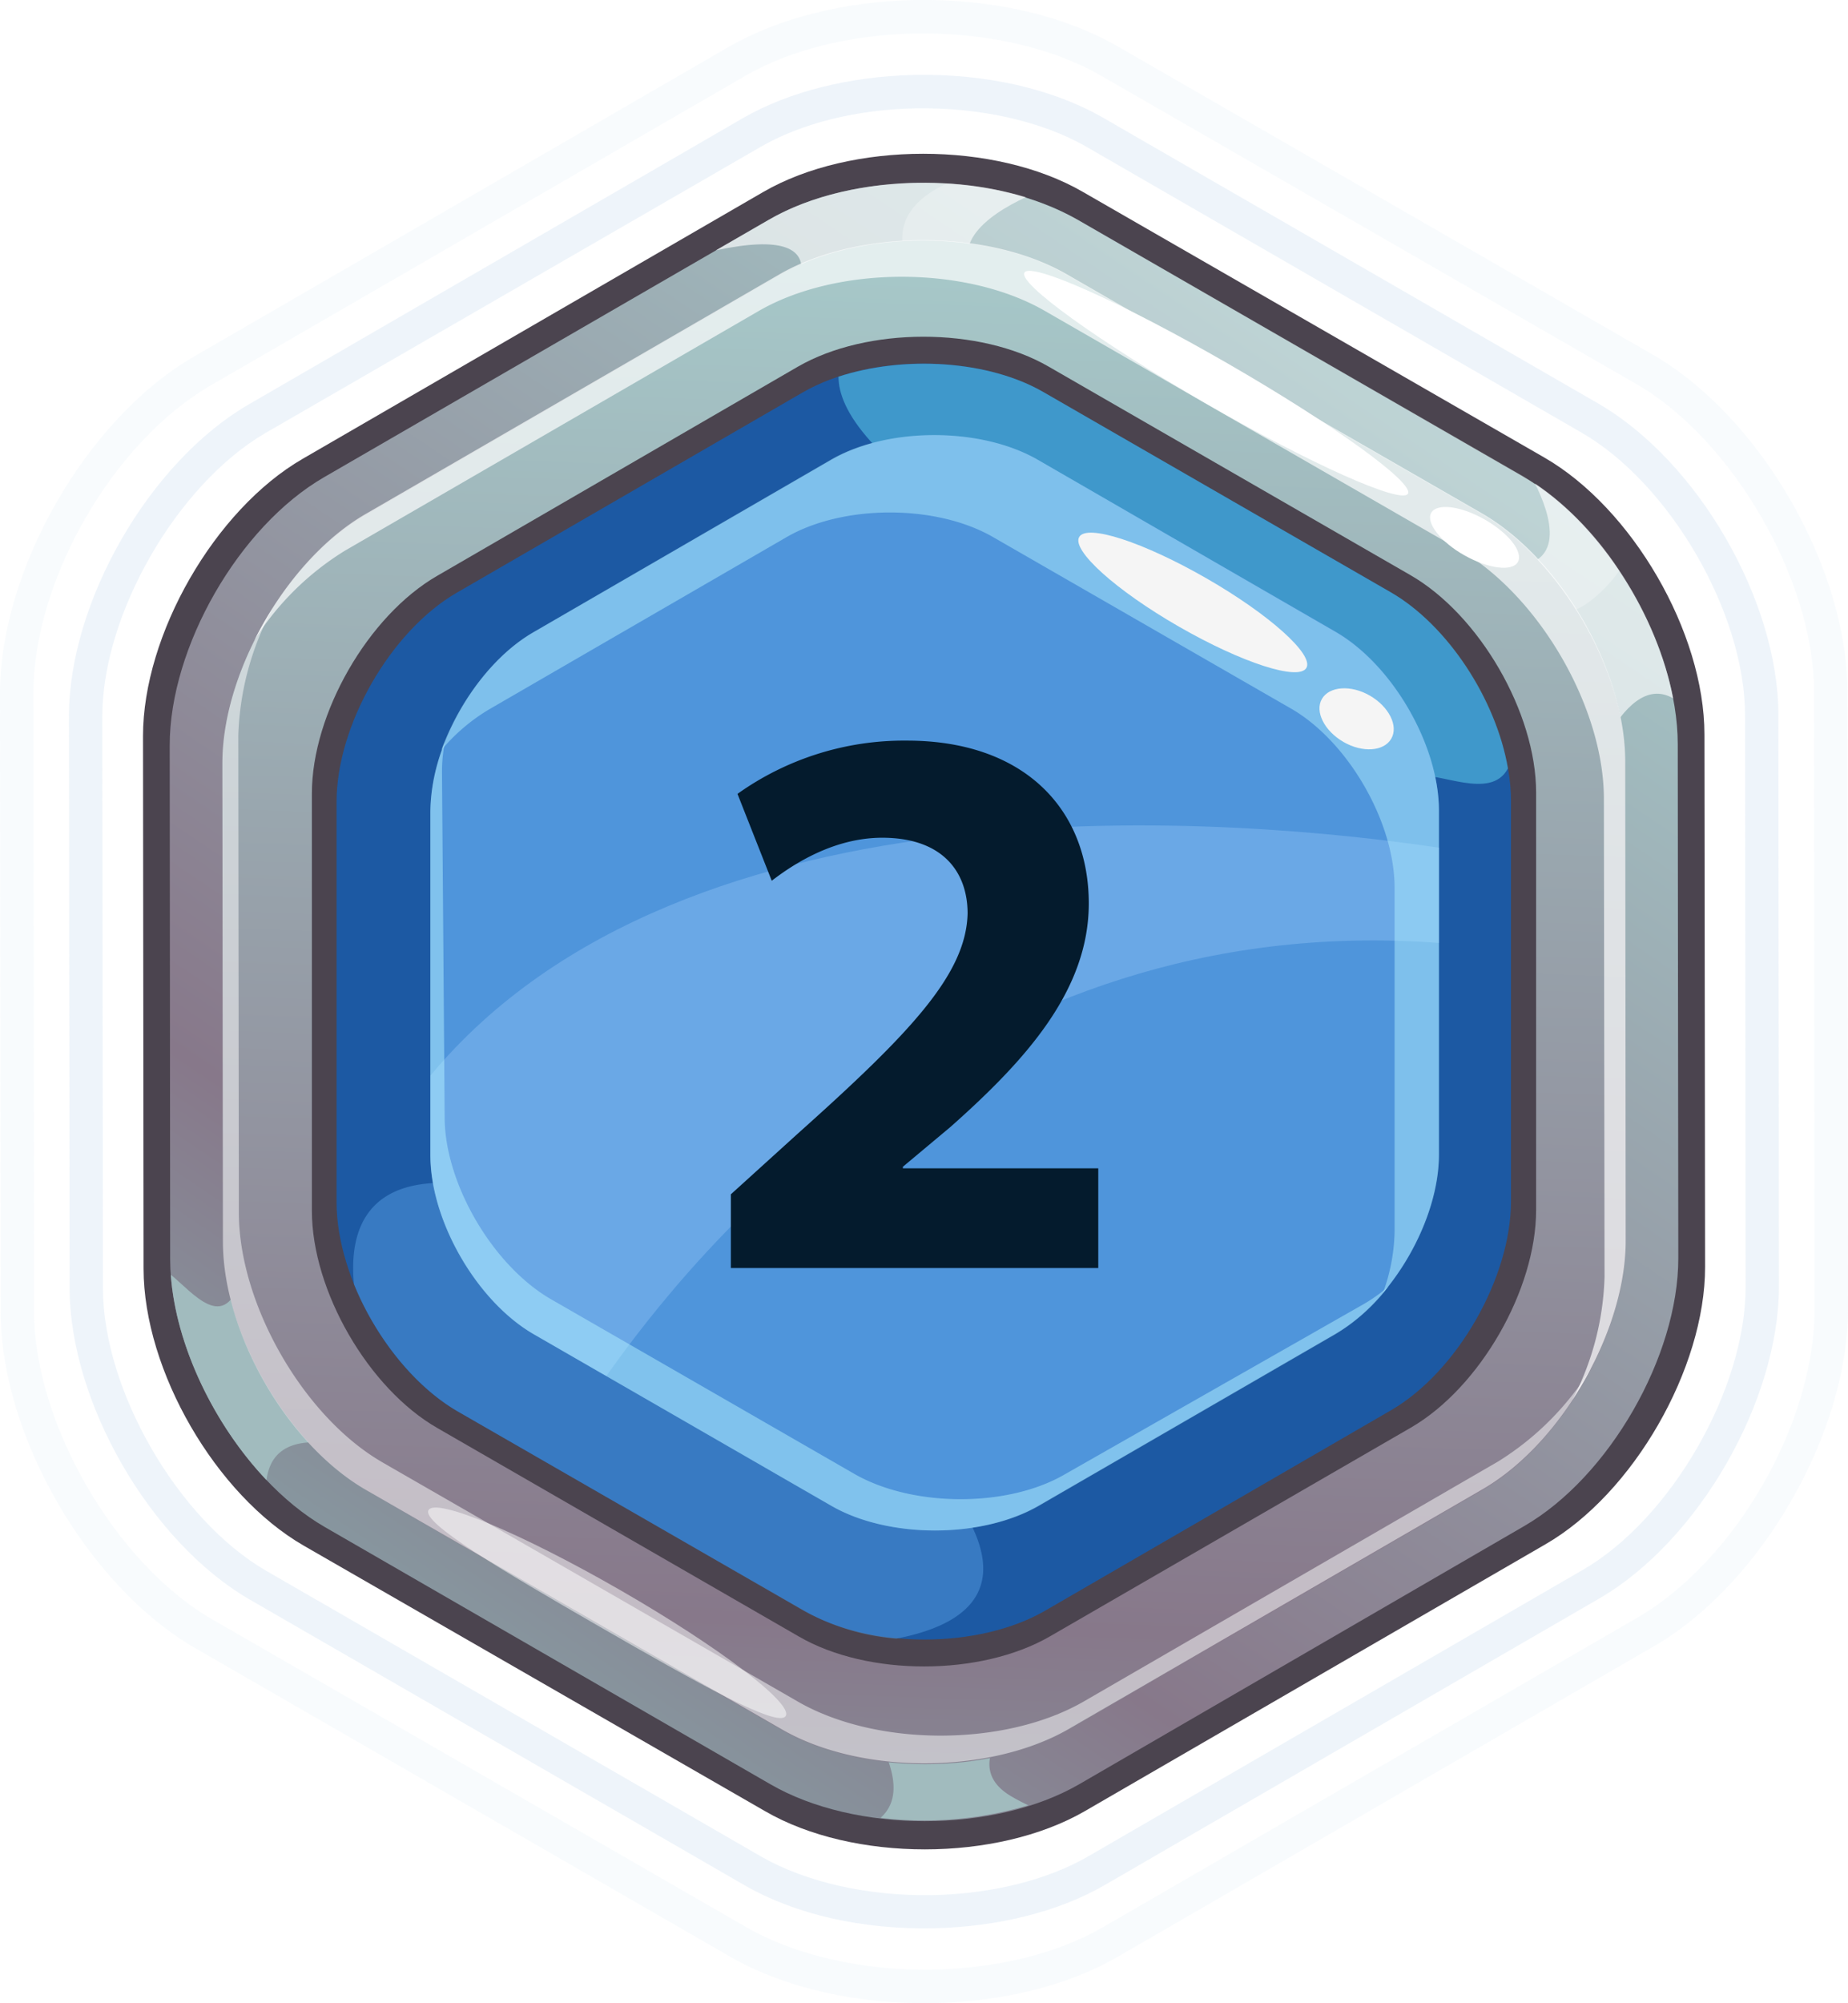
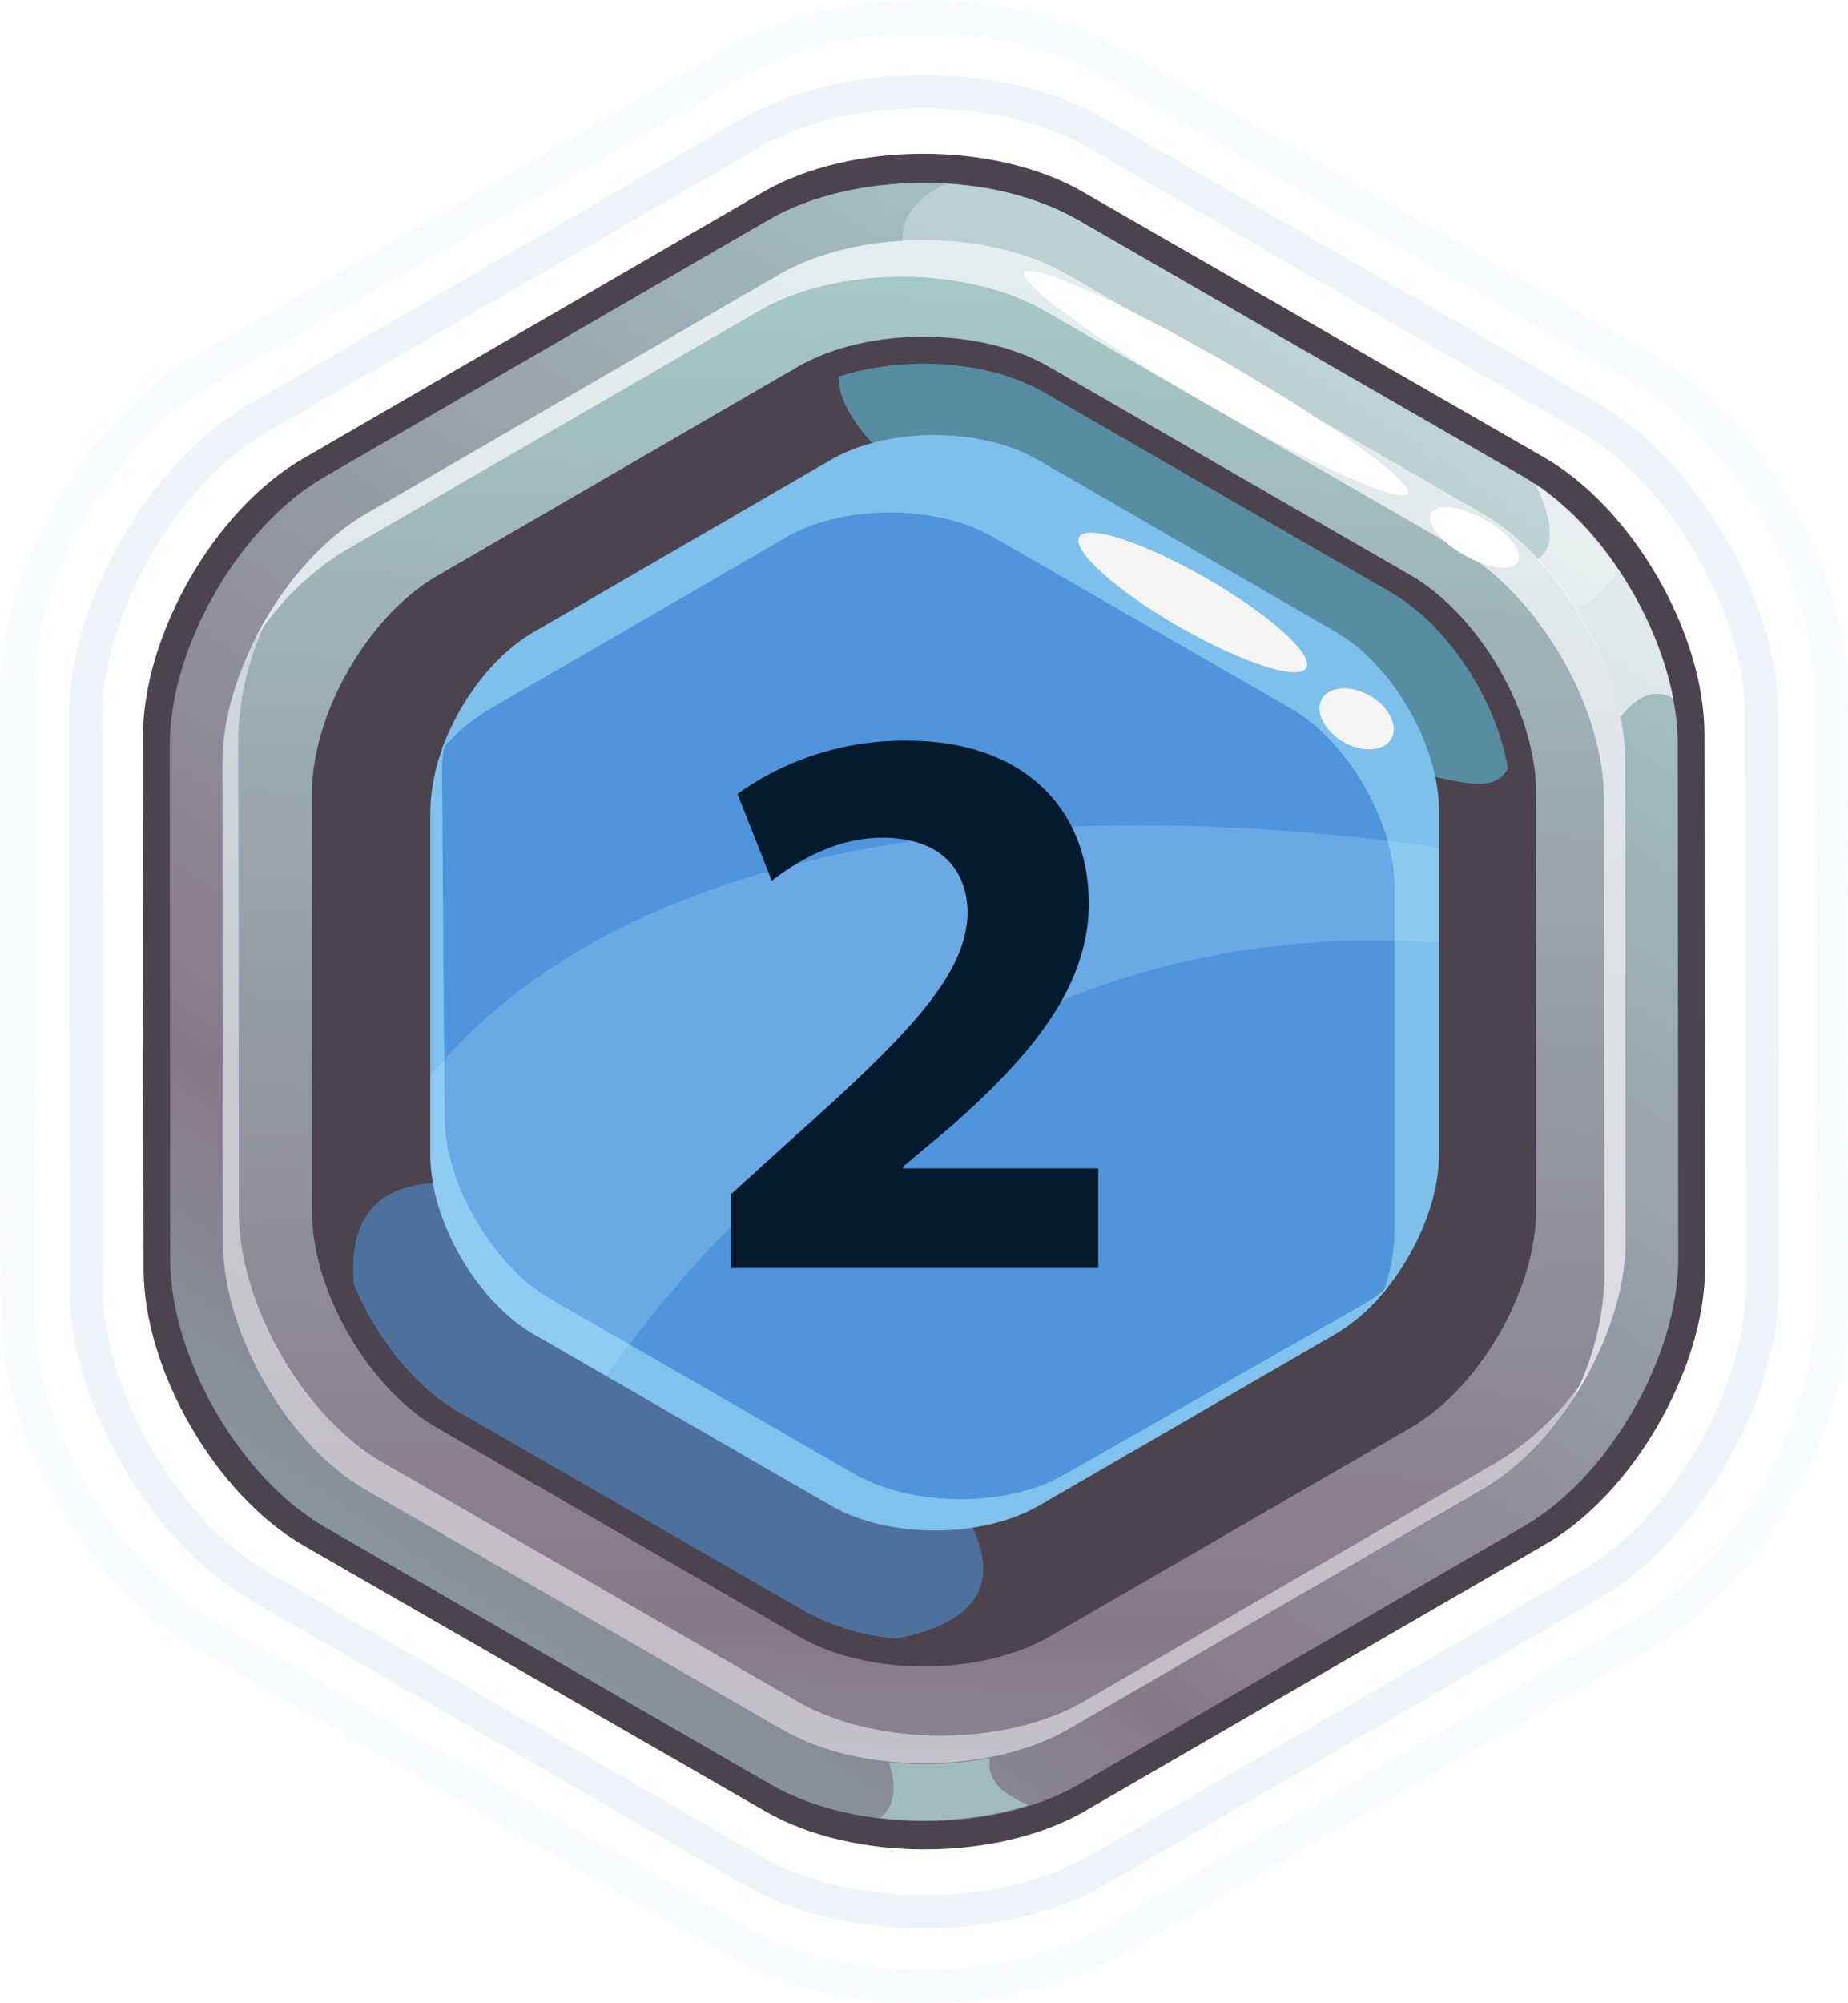
<svg xmlns="http://www.w3.org/2000/svg" xmlns:xlink="http://www.w3.org/1999/xlink" id="Шар_1" data-name="Шар 1" viewBox="0 0 200.69 217.41">
  <defs>
    <style>.cls-1{mask:url(#mask);}.cls-2,.cls-4{mix-blend-mode:multiply;}.cls-2{fill:url(#radial-gradient);}.cls-3{mask:url(#mask-2);}.cls-4{fill:url(#radial-gradient-2);}.cls-5{fill:#4b444f;}.cls-6,.cls-7{fill:#bcd6ed;}.cls-6{opacity:0.09;}.cls-7{opacity:0.25;}.cls-8{fill:url(#linear-gradient);}.cls-10,.cls-13,.cls-14,.cls-15,.cls-9{fill:#fff;}.cls-9{opacity:0.27;}.cls-10{opacity:0.64;}.cls-11{fill:#a1bbbe;}.cls-12{fill:url(#linear-gradient-2);}.cls-13,.cls-21,.cls-27{opacity:0.5;}.cls-14{opacity:0.69;}.cls-16{fill:#1c59a3;}.cls-17,.cls-19{fill:#4f95db;}.cls-17{opacity:0.55;}.cls-18{fill:#61d4f2;opacity:0.51;}.cls-20{fill:#a6d3ff;opacity:0.31;}.cls-21,.cls-22{fill:#b3f1ff;}.cls-22{opacity:0.47;}.cls-23{fill:#f5f5f5;}.cls-24{mask:url(#mask-3);}.cls-25,.cls-27{fill:#c0ddff;}.cls-25{opacity:0.93;}.cls-26{mask:url(#mask-4);}.cls-28{fill:#041b2d;}.cls-29{filter:url(#luminosity-noclip-2);}.cls-30{filter:url(#luminosity-noclip);}</style>
    <filter id="luminosity-noclip" x="55.91" y="-14298.56" width="109.52" height="32766" filterUnits="userSpaceOnUse" color-interpolation-filters="sRGB">
      <feFlood flood-color="#fff" result="bg" />
      <feBlend in="SourceGraphic" in2="bg" />
    </filter>
    <mask id="mask" x="55.91" y="-14298.56" width="109.52" height="32766" maskUnits="userSpaceOnUse">
      <g class="cls-30" />
    </mask>
    <radialGradient id="radial-gradient" cx="-1758.7" cy="6195.1" r="16.78" gradientTransform="matrix(1.2, -2.22, -3.03, -1.64, 21013.46, 6375.57)" gradientUnits="userSpaceOnUse">
      <stop offset="0.03" stop-color="#fff" />
      <stop offset="0.31" stop-color="#9e9e9e" />
      <stop offset="0.75" stop-color="#373737" />
      <stop offset="1" />
    </radialGradient>
    <filter id="luminosity-noclip-2" x="29.78" y="-14298.56" width="78.76" height="32766" filterUnits="userSpaceOnUse" color-interpolation-filters="sRGB">
      <feFlood flood-color="#fff" result="bg" />
      <feBlend in="SourceGraphic" in2="bg" />
    </filter>
    <mask id="mask-2" x="29.78" y="-14298.56" width="78.76" height="32766" maskUnits="userSpaceOnUse">
      <g class="cls-29" />
    </mask>
    <radialGradient id="radial-gradient-2" cx="5828.15" cy="6195.25" r="16.78" gradientTransform="matrix(0.34, -0.58, -2.32, -1.39, 12445.34, 12090.5)" xlink:href="#radial-gradient" />
    <linearGradient id="linear-gradient" x1="-3408.74" y1="-1119.04" x2="-3395.71" y2="-1304.76" gradientTransform="translate(2441.68 2859.58) rotate(29.94)" gradientUnits="userSpaceOnUse">
      <stop offset="0" stop-color="#87a1a6" />
      <stop offset="0.25" stop-color="#87788a" />
      <stop offset="1" stop-color="#a6c7c8" />
    </linearGradient>
    <linearGradient id="linear-gradient-2" x1="213.28" y1="294.02" x2="223.89" y2="99.47" gradientTransform="matrix(1, -0.02, 0.02, 1, -122.84, -64.66)" xlink:href="#linear-gradient" />
    <mask id="mask-3" x="55.91" y="40.93" width="109.52" height="92.69" maskUnits="userSpaceOnUse">
      <g class="cls-1">
        <path class="cls-2" d="M130.86,50.05c-28.1-15.24-59.92-10.93-71.07,9.63s2.57,49.58,30.69,64.83,59.92,10.93,71.07-9.63S159,65.3,130.86,50.05Z" />
      </g>
    </mask>
    <mask id="mask-4" x="29.78" y="120.53" width="78.76" height="50.38" maskUnits="userSpaceOnUse">
      <g class="cls-3">
        <path class="cls-4" d="M74.93,136c-21.51-12.83-41.53-18.91-44.72-13.58s11.67,20.08,33.17,32.93,41.53,18.92,44.73,13.58S96.44,148.89,74.93,136Z" />
      </g>
    </mask>
  </defs>
  <title>карта</title>
  <path class="cls-5" d="M33,167.76c-9.57-5.51-17.39-19-17.41-30.07l-.06-57.8c0-11,7.79-24.58,17.35-30.1l50-28.95c9.55-5.53,25.19-5.54,34.74,0L167.7,49.65c9.57,5.51,17.4,19,17.4,30.07l.07,57.79c0,11-7.8,24.6-17.35,30.1l-50,28.95c-9.56,5.53-25.19,5.55-34.75,0Z" />
  <path class="cls-6" d="M101.45,217.4c-8.33.16-16.18-1.63-22.09-5L21.2,178.87C9.57,172.17.08,155.8.07,142.37L0,75.25C0,61.82,9.43,45.43,21.05,38.71L79.15,5.08C84.51,2,91.65.17,99.23,0c8.33-.16,16.18,1.62,22.09,5l58.17,33.49c11.64,6.71,21.12,23.08,21.13,36.52l.07,67.11c0,13.42-9.44,29.82-21.06,36.54l-58.1,33.63C116.17,215.44,109,217.24,101.45,217.4ZM99.31,3.64c-7,.15-13.49,1.77-18.35,4.58L22.88,41.83C12.24,48,3.62,63,3.63,75.25l.07,67.11c0,12.07,8.85,27.34,19.31,33.37l58.16,33.5c5.27,3,12.63,4.69,20.22,4.53,7-.14,13.48-1.77,18.34-4.57l58.08-33.62c10.62-6.15,19.26-21.13,19.24-33.41L197,75.05c0-12.07-8.85-27.36-19.31-33.38L119.51,8.18C114.24,5.15,106.88,3.48,99.31,3.64Z" />
  <path class="cls-7" d="M101.37,209.28c-7.73.15-15-1.5-20.49-4.66l-53.73-31c-10.8-6.23-19.59-21.41-19.59-33.87l-.07-62C7.48,65.34,16.23,50.14,27,43.9L80.68,12.82c5-2.88,11.61-4.53,18.63-4.69,7.73-.15,15,1.5,20.49,4.65l53.74,31C184.33,50,193.13,65.15,193.13,77.6l.06,62c0,12.45-8.74,27.65-19.52,33.89L120,204.57C115,207.47,108.4,209.12,101.37,209.28Zm-2-197.52C93,11.89,87,13.38,82.5,16L28.82,47C19.22,52.6,11.1,66.68,11.11,77.79l.07,62c0,11.11,8.16,25.18,17.78,30.72l53.73,31c4.86,2.78,11.64,4.3,18.6,4.17,6.43-.14,12.43-1.63,16.89-4.21l53.68-31.07c9.61-5.55,17.73-19.64,17.71-30.75l-.06-62c0-11.11-8.16-25.17-17.78-30.71L118,15.94C113.14,13.14,106.36,11.63,99.39,11.76Z" />
  <path class="cls-8" d="M35.29,165.74c-9.23-5.32-16.79-18.39-16.81-29.05l-.05-55.8c0-10.66,7.52-23.75,16.75-29.09l48.3-27.94c9.22-5.35,24.32-5.35,33.56,0l48.34,27.85c9.25,5.32,16.81,18.39,16.82,29.05l.06,55.8c0,10.65-7.52,23.75-16.76,29.08l-48.29,28c-9.22,5.34-24.33,5.35-33.56,0Z" />
  <path class="cls-9" d="M165.38,51.67,117,23.82a33,33,0,0,0-14.2-3.9c-4.77,2.25-7.19,6.13-1.51,12.84C115,48.83,161,74.45,172.74,65.2a15.15,15.15,0,0,0,3.11-3.26A32.78,32.78,0,0,0,165.38,51.67Z" />
  <path class="cls-10" d="M181.7,75.79c-1.72-9-7.73-18.47-15-23.31,1.64,3.27,3.85,9.55-3.89,9-10.4-.71,8,21.31,8,21.31l.83,4.14S175.91,72.45,181.7,75.79Z" />
-   <path class="cls-10" d="M83.48,23.86l-5.74,3.31c14.67-3.15,7.6,6.08,7.6,6.08l-4,4s13.12.24,14.75-.2,18.71,1.64,11-5.56c-4.87-4.54,0-8.07,4.31-10.09C102.44,18.68,91,19.49,83.48,23.86Z" />
  <path class="cls-11" d="M111.66,195.93c-.57-.28-1.17-.58-1.78-.94-7.91-4.55,6-13.5,6-13.5l7.74-11.08L73,165.33s14.56,8.37,22.44,23.47c2.33,4.48,1.86,7,.19,8.49A39.63,39.63,0,0,0,111.66,195.93Z" />
-   <path class="cls-11" d="M26.22,138.58c-1.79,6.28-5.26,1.71-7.67-.23.55,7.68,4.7,16.29,10.39,22.28,1.08-8.52,15.4-1.11,15.4-1.11s-10.17-17.28-10.75-19.45S29.26,127.91,26.22,138.58Z" />
  <path class="cls-12" d="M39.84,161.76c-8.59-4.95-15.63-17.11-15.63-27l-.06-51.9c0-9.91,7-22.09,15.59-27l44.92-26c8.57-5,22.62-5,31.21,0l45,25.9c8.6,5,15.64,17.11,15.64,27l.05,51.9c0,9.92-7,22.09-15.58,27.06l-44.91,26c-8.58,5-22.64,5-31.22,0Z" />
  <path class="cls-13" d="M162.69,158.62l-44.92,26c-8.58,5-22.64,5-31.22,0l-45-25.9C33,153.8,26,141.64,25.94,131.72l-.06-51.89A31.07,31.07,0,0,1,29.62,66c-3.34,5.25-5.48,11.39-5.47,16.86l.06,51.9c0,9.92,7,22.08,15.63,27l45,25.89c8.58,5,22.64,4.94,31.22,0l44.91-26c4.74-2.73,9-7.67,11.84-13.2A31.13,31.13,0,0,1,162.69,158.62Z" />
  <path class="cls-14" d="M37.42,59.79l44.91-26c8.58-5,22.64-5,31.22,0l45,25.9c8.6,5,15.63,17.1,15.63,27l.07,51.9a30.63,30.63,0,0,1-3.49,13.34c3.54-5.35,5.81-11.73,5.79-17.36l-.05-51.9c0-9.91-7-22.07-15.64-27l-45-25.9c-8.59-4.95-22.64-4.94-31.21,0l-44.92,26c-4.89,2.82-9.25,8-12.11,13.72A30.7,30.7,0,0,1,37.42,59.79Z" />
-   <path class="cls-13" d="M85.33,186.23c-.79,1.37-9.53-3.53-20.24-9.7s-19.34-11.27-18.55-12.64,10.11,2.53,20.82,8.69S86.12,184.86,85.33,186.23Z" />
  <path class="cls-15" d="M152.9,53.58c-.69,1.18-10.57-3.22-22.06-9.86s-20.27-12.94-19.59-14.13,10.56,3.22,22.06,9.85S153.58,52.39,152.9,53.58Z" />
  <path class="cls-15" d="M164.84,61c-.62,1.06-3.21.73-5.81-.73s-4.21-3.56-3.6-4.62,3.21-.75,5.8.73S165.44,59.88,164.84,61Z" />
  <path class="cls-5" d="M47.52,155C40,150.7,33.88,140.08,33.87,131.43l0-45.31c0-8.66,6.1-19.29,13.6-23.62L86.64,39.8c7.5-4.33,19.76-4.35,27.26,0l39.27,22.62c7.5,4.32,13.64,14.93,13.65,23.58l0,45.32c0,8.66-6.11,19.28-13.6,23.62L114,177.61c-7.49,4.32-19.76,4.35-27.25,0Z" />
-   <path class="cls-16" d="M49.65,153.15c-7.19-4.15-13.08-14.33-13.1-22.64l0-43.48c0-8.31,5.85-18.5,13-22.67L87.19,42.58c7.2-4.15,19-4.17,26.16,0L151,64.26c7.18,4.15,13.08,14.33,13.09,22.63l0,43.49c0,8.3-5.85,18.5-13,22.66L113.5,174.81c-7.2,4.17-19,4.18-26.16,0Z" />
  <path class="cls-17" d="M50.79,128.54c-11.31-1.31-12.88,5.34-12.35,10.84,2.31,5.69,6.49,11,11.21,13.77l37.69,21.69a24.93,24.93,0,0,0,10,3C129.87,171.58,69.34,130.7,50.79,128.54Z" />
  <path class="cls-18" d="M151,64.26,113.35,42.57c-6-3.48-15.22-4-22.29-1.69,0,1.82.89,4.12,3.47,7C105.42,60,150.27,85.22,153.76,84.27c2.36-.64,8.14,2.7,10-.88C162.48,75.91,157.24,67.84,151,64.26Z" />
  <path class="cls-19" d="M58,144.82c-6.18-3.55-11.25-12.3-11.25-19.43l0-37.33c0-7.13,5-15.89,11.21-19.45l32.31-18.7c6.16-3.58,16.26-3.58,22.45,0L145,68.52c6.19,3.55,11.25,12.29,11.26,19.42l0,37.33c0,7.13-5,15.89-11.19,19.46l-32.31,18.69c-6.18,3.57-16.28,3.58-22.47,0Z" />
  <path class="cls-20" d="M46.75,116.73v8.66c0,7.13,5.07,15.88,11.25,19.43l7.85,4.52c9.19-13,39.2-50.83,90.43-47V92C134.72,88.8,74.45,83.41,46.75,116.73Z" />
  <path class="cls-21" d="M148.07,141.55,115.48,160.1c-6.23,3.54-16.46,3.47-22.74-.16L59.83,141c-6.28-3.62-11.47-12.45-11.54-19.6L48,83.91a16.47,16.47,0,0,1,.32-3.39,20.66,20.66,0,0,0-1.59,7.54l0,37.33c0,7.13,5.07,15.88,11.25,19.43l32.33,18.63c6.19,3.55,16.29,3.54,22.47,0l32.31-18.69a20.53,20.53,0,0,0,5.72-5.17A17.07,17.07,0,0,1,148.07,141.55Z" />
  <path class="cls-22" d="M53.1,77,85.41,58.3c6.17-3.57,16.27-3.58,22.45,0L140.2,76.9c6.18,3.55,11.24,12.29,11.25,19.43l0,37.32a20.29,20.29,0,0,1-1.26,6.66c3.6-4.25,6.09-10,6.08-15l0-37.33c0-7.13-5.07-15.87-11.26-19.42L112.69,49.89c-6.19-3.56-16.29-3.56-22.45,0L57.93,68.61c-4.33,2.5-8.09,7.54-10,12.8A20.33,20.33,0,0,1,53.1,77Z" />
  <path class="cls-23" d="M141.87,72.49c-.83,1.44-7-.55-13.84-4.48s-11.67-8.28-10.83-9.73,7,.57,13.84,4.5S142.71,71.06,141.87,72.49Z" />
  <path class="cls-23" d="M151.09,80.17c-.8,1.39-3.13,1.55-5.2.35s-3.13-3.3-2.33-4.67,3.14-1.55,5.21-.35S151.89,78.79,151.09,80.17Z" />
  <g class="cls-24">
    <path class="cls-25" d="M130.86,50.05c-28.1-15.24-59.92-10.93-71.07,9.63s2.57,49.58,30.69,64.83,59.92,10.93,71.07-9.63S159,65.3,130.86,50.05Z" />
  </g>
  <g class="cls-26">
    <path class="cls-27" d="M74.93,136c-21.51-12.83-41.53-18.91-44.72-13.58s11.67,20.08,33.17,32.93,41.53,18.92,44.73,13.58S96.44,148.89,74.93,136Z" />
  </g>
  <path class="cls-28" d="M79.37,137.62v-8l7.26-6.58c12.31-11,18.28-17.31,18.45-23.89,0-4.59-2.78-8.23-9.27-8.23-4.85,0-9.1,2.43-12,4.67l-3.72-9.43A31.16,31.16,0,0,1,98.5,80.38c12.73,0,19.74,7.46,19.74,17.67,0,9.44-6.84,17-15,24.24l-5.19,4.34v.17h21.22v10.82Z" />
</svg>